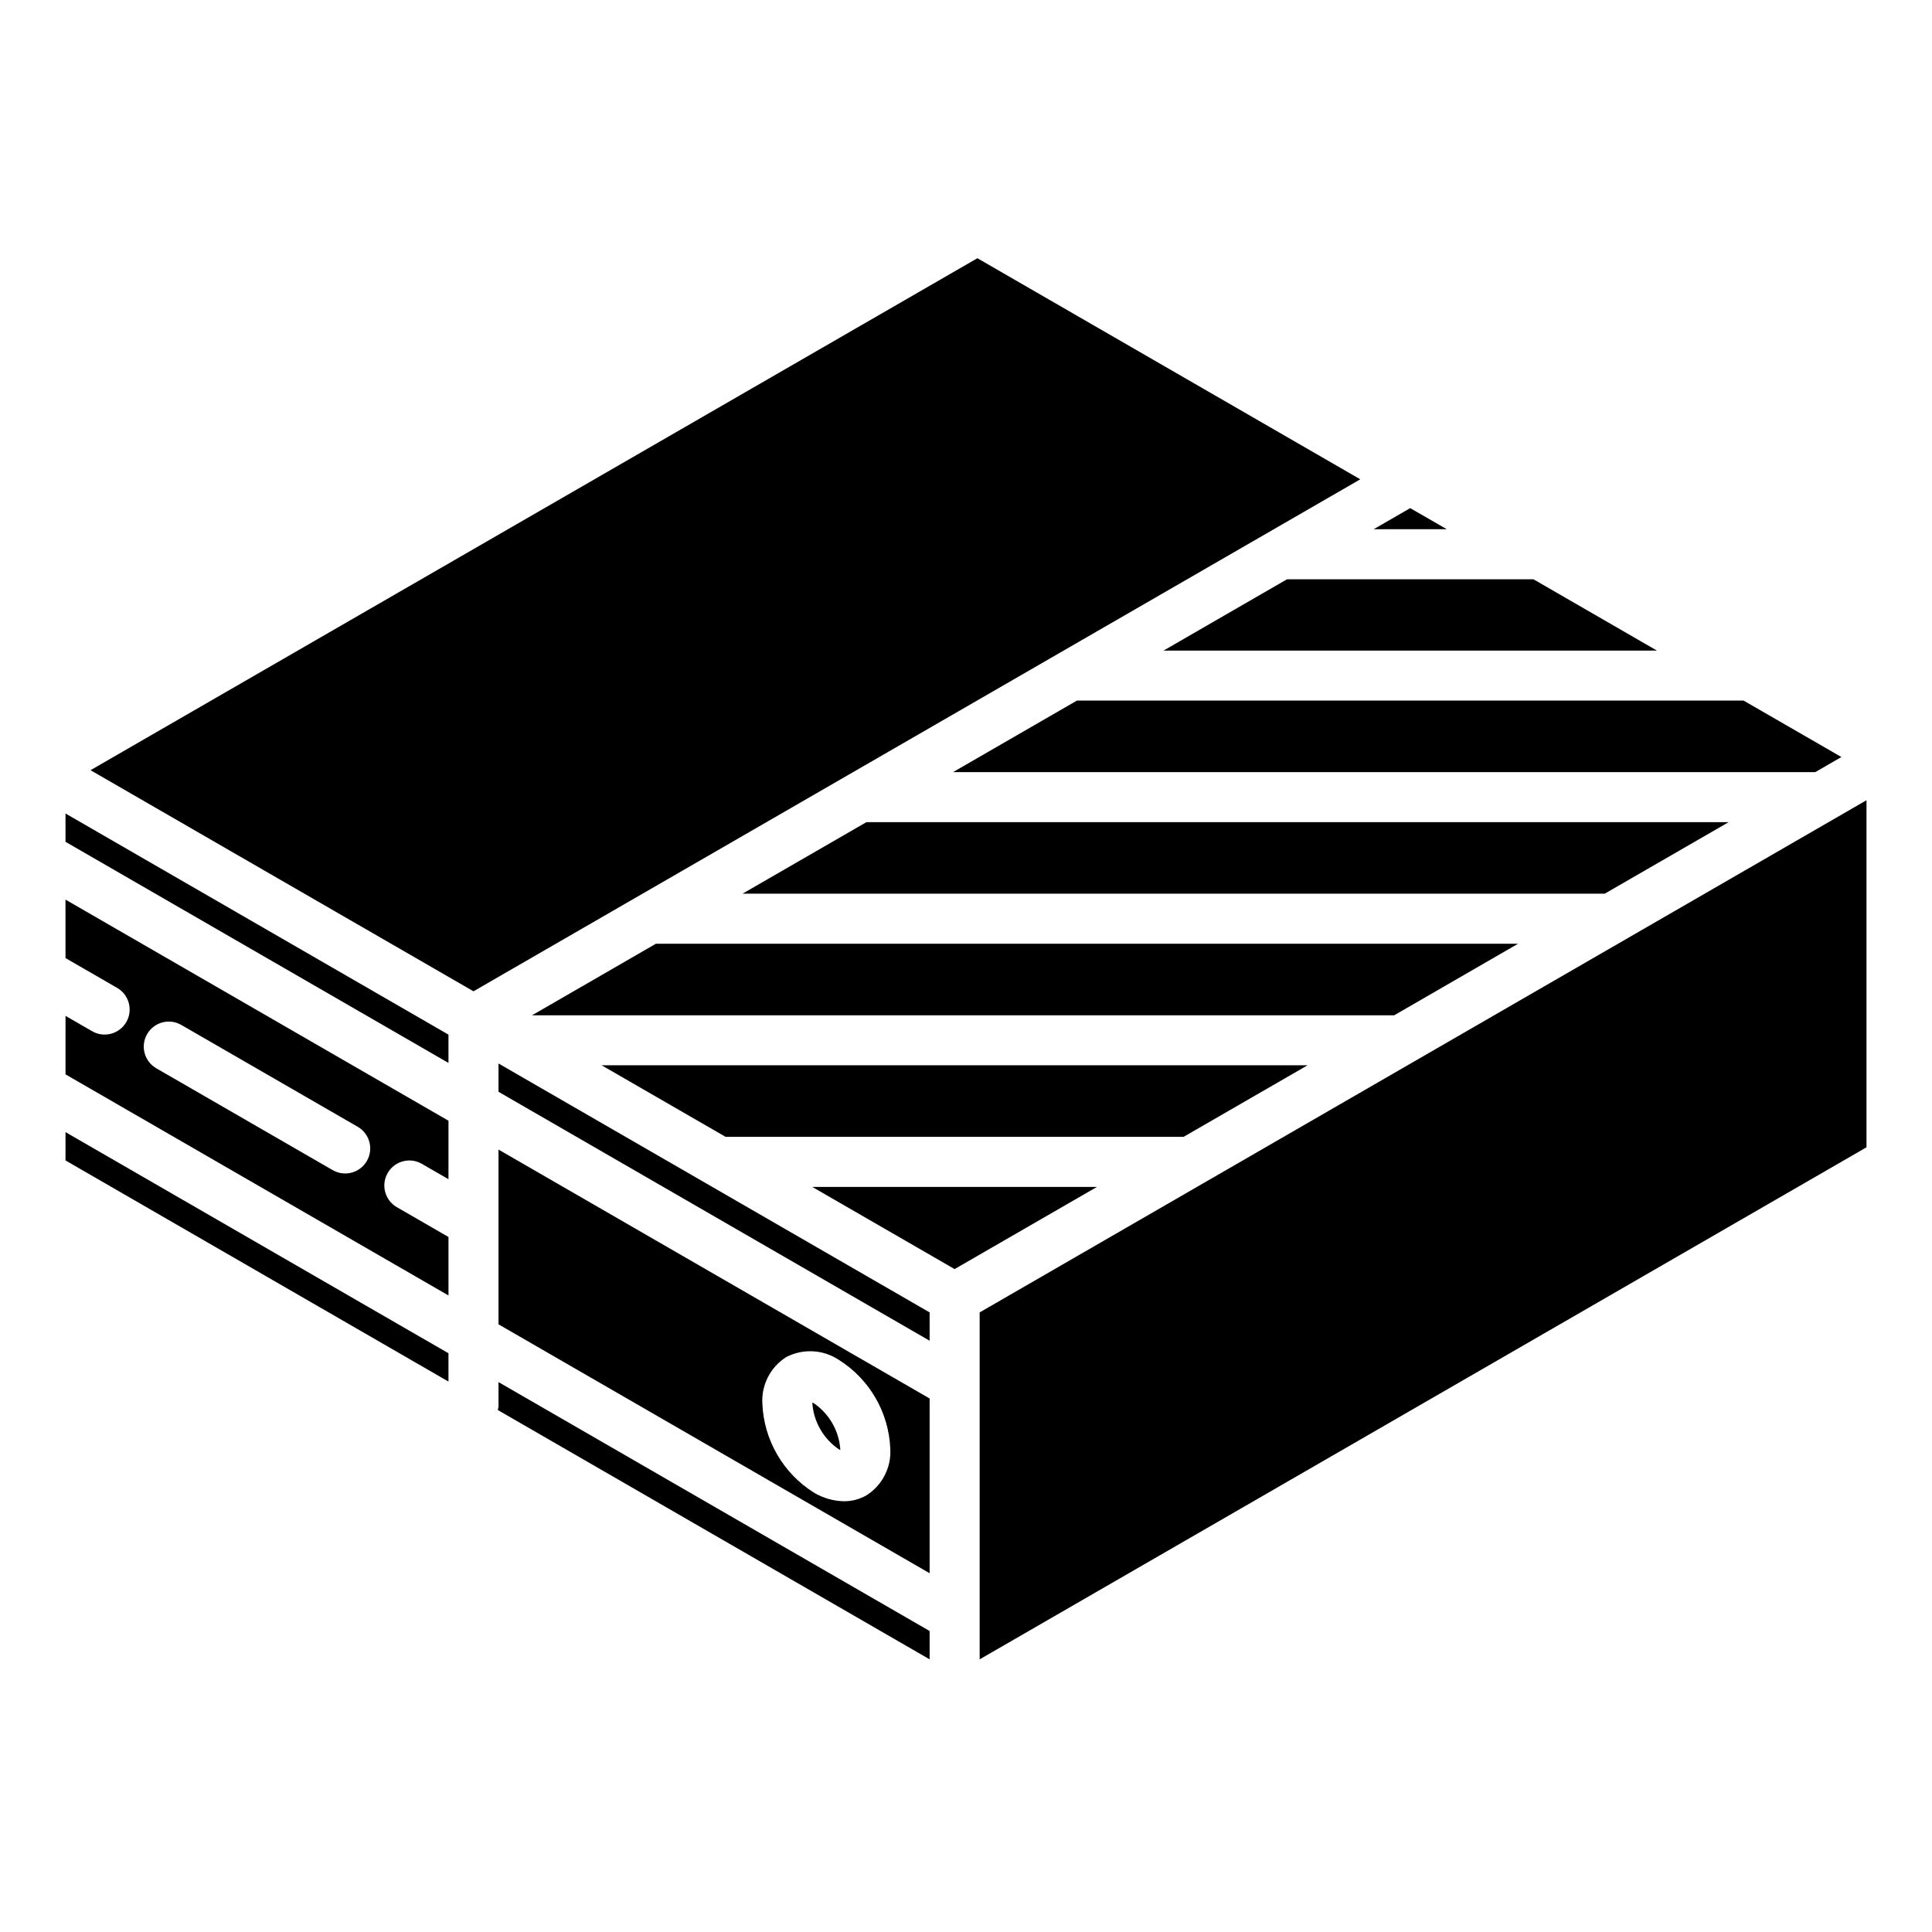
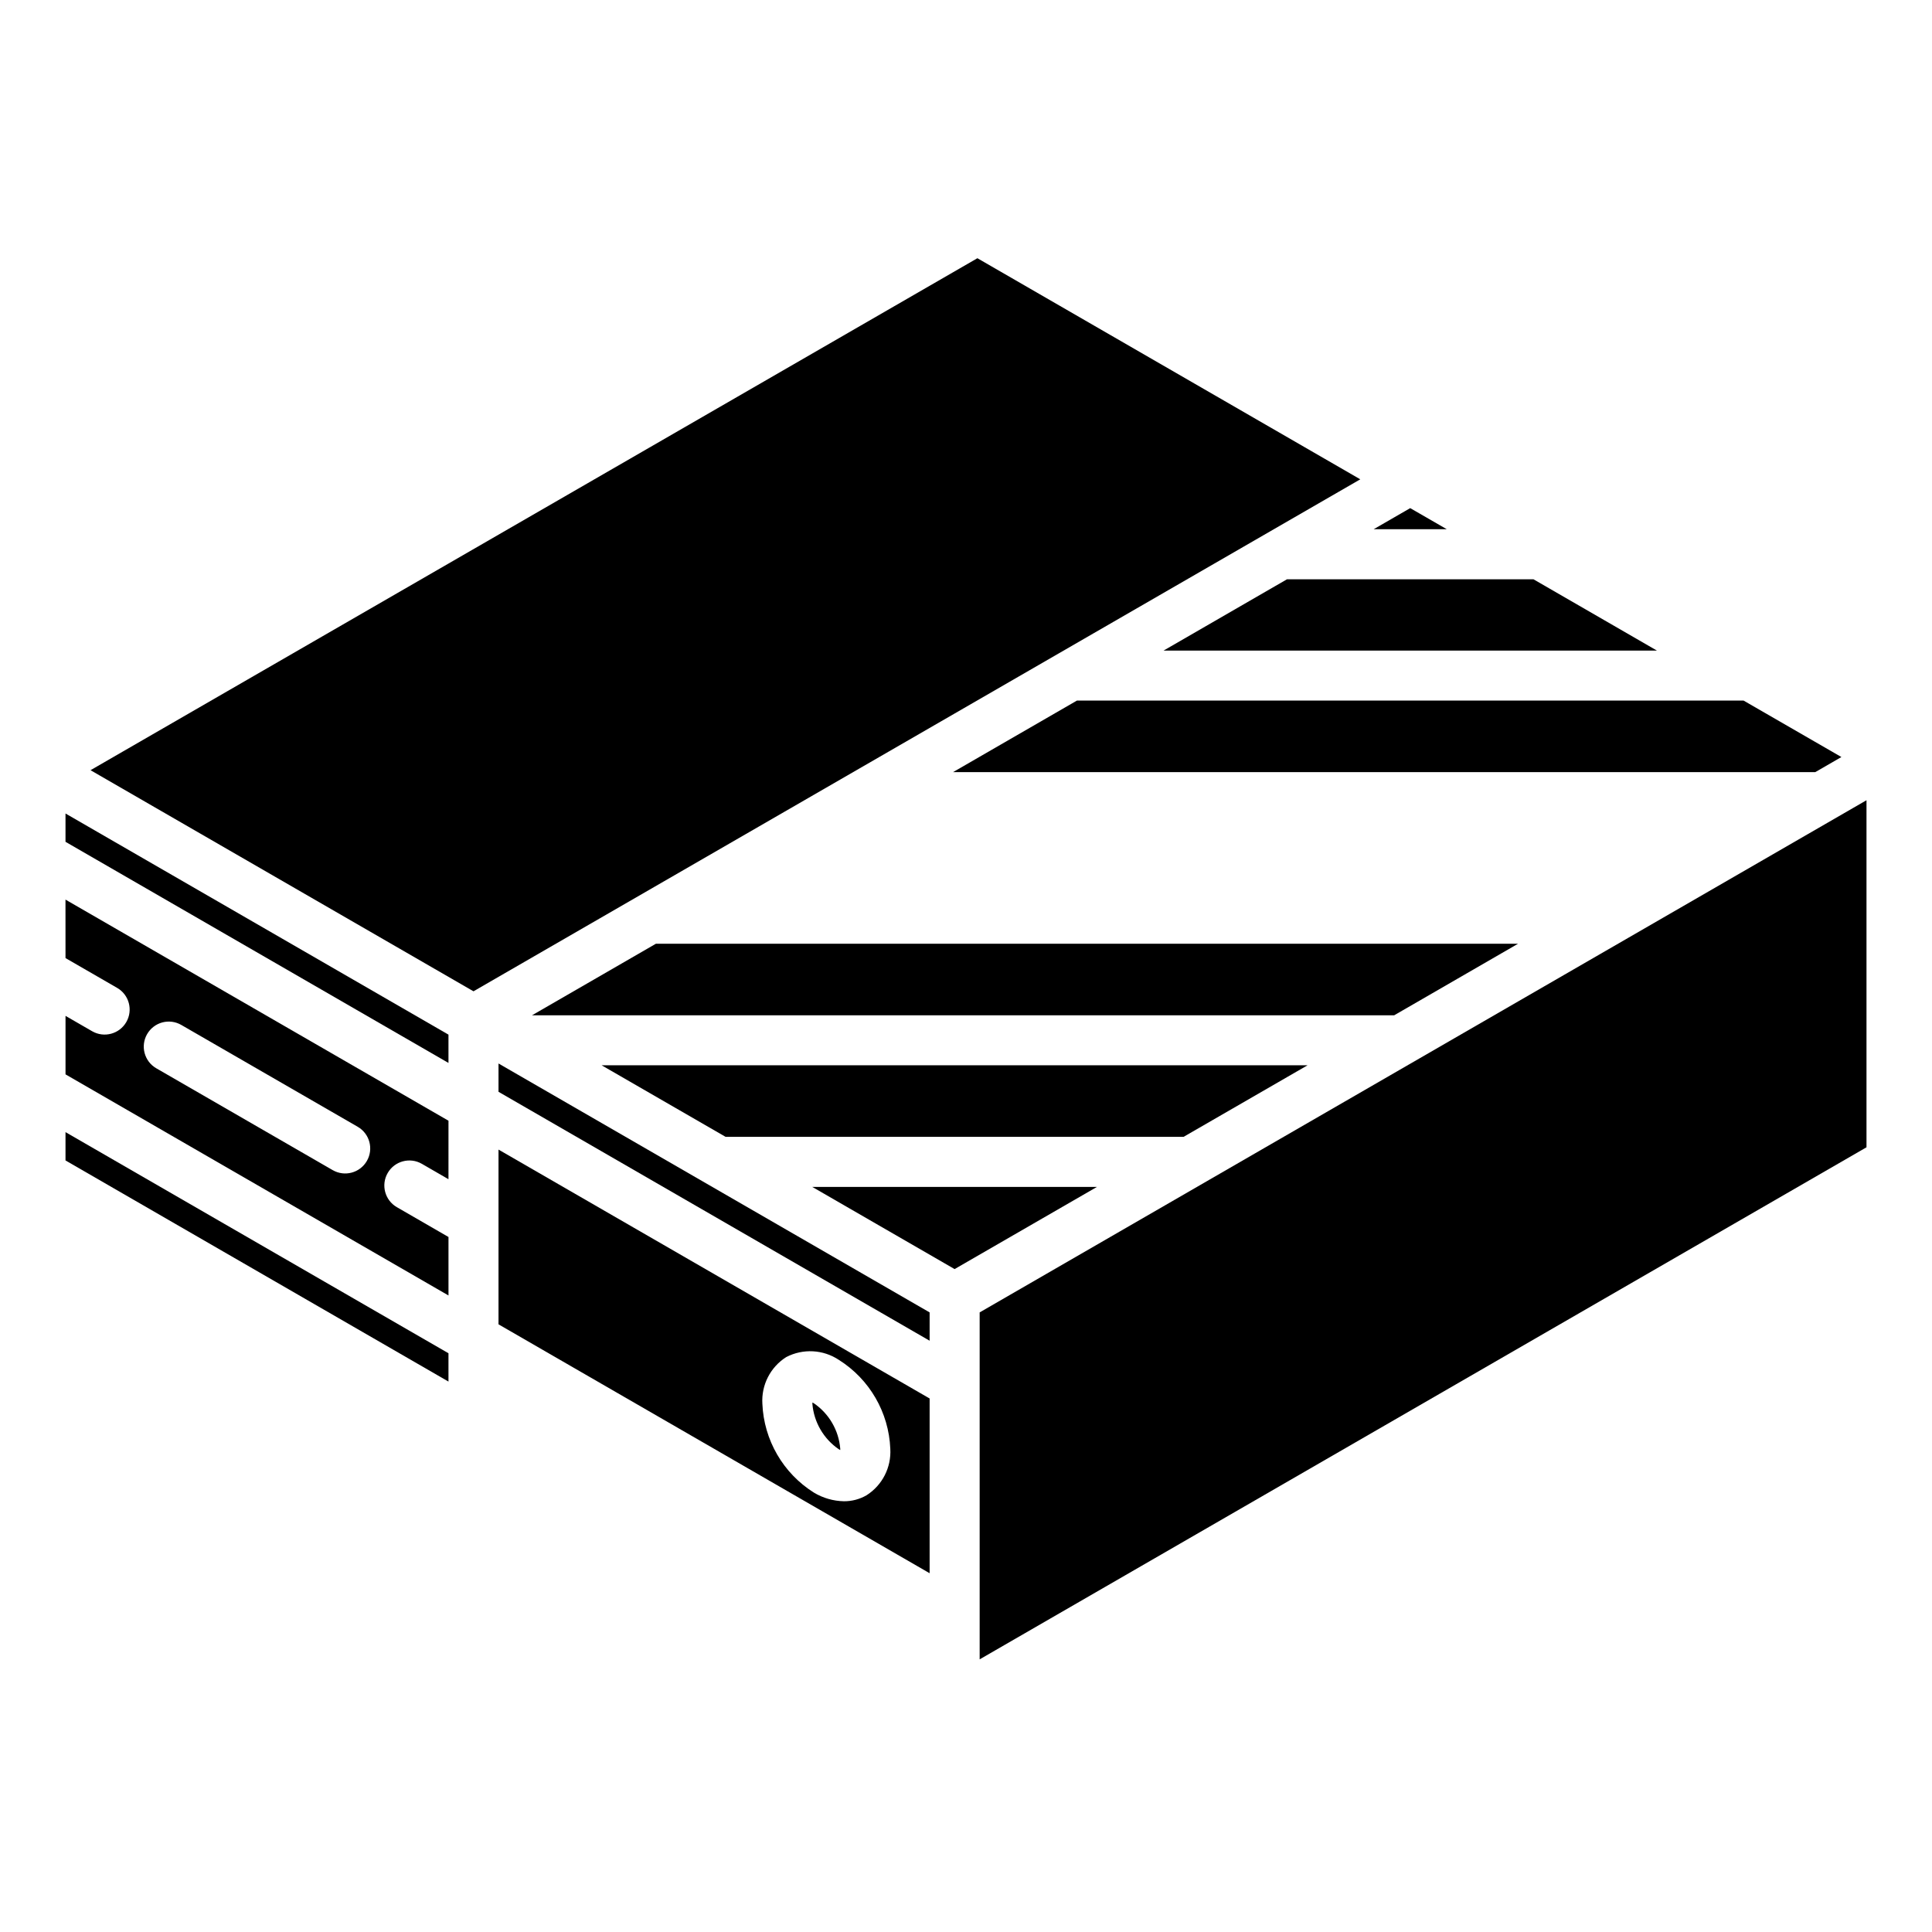
<svg xmlns="http://www.w3.org/2000/svg" fill="#000000" width="800px" height="800px" version="1.1" viewBox="144 144 512 512">
  <g>
    <path d="m452.36 316.41h130.74l-32.715-18.895h-65.316z" />
    <path d="m396.57 348.62h228.5l6.918-4-25.926-14.961h-176.66z" />
-     <path d="m602.11 361.88h-228.5l-32.836 18.957h228.49z" />
    <path d="m161.36 451.53 101.49 58.602v-7.504l-101.49-58.602z" />
    <path d="m517.72 278.66-9.691 5.594h19.391z" />
    <path d="m546.3 394.1h-228.48l-32.824 18.961h228.48z" />
    <path d="m161.36 397.9 13.688 7.902c3.168 1.828 4.254 5.883 2.422 9.055-1.828 3.168-5.883 4.258-9.051 2.43l-7.055-4.074v15.504l101.49 58.594v-15.496l-13.684-7.906h-0.004c-3.168-1.832-4.254-5.883-2.422-9.055 1.828-3.168 5.883-4.258 9.051-2.43l7.055 4.078 0.004-15.5-101.5-58.598zm21.629 20.148c0.879-1.523 2.324-2.637 4.023-3.094 1.699-0.453 3.512-0.215 5.035 0.668l46.754 26.988h-0.004c3.172 1.832 4.258 5.883 2.426 9.055-1.828 3.168-5.883 4.258-9.055 2.43l-46.75-26.988c-3.172-1.832-4.258-5.887-2.43-9.059z" />
    <path d="m457.67 445.27 32.84-18.957h-187.07l32.84 18.957z" />
    <path d="m276.11 494.96 114.25 65.961v-46.309l-114.25-65.961zm76.242 8.684c4.438-2.312 9.781-2.027 13.953 0.738 8.141 5.125 13.238 13.926 13.633 23.539 0.301 4.957-2.117 9.691-6.312 12.352-1.82 1.047-3.883 1.59-5.984 1.574-2.809-0.055-5.559-0.848-7.965-2.301-8.145-5.125-13.242-13.93-13.641-23.543-0.301-4.961 2.117-9.695 6.316-12.359z" />
    <path d="m276.11 433.34 114.25 65.965v-7.504l-114.25-65.965z" />
    <path d="m359.25 458.54 37.73 21.781 37.734-21.781z" />
    <path d="m161.36 367.09 101.49 58.598v-7.5l-101.49-58.602z" />
    <path d="m403.62 491.8v91.945l235.02-135.7v-91.973z" />
    <path d="m366.3 528.07c0.133 0.078 0.254 0.141 0.367 0.199 0.008-0.105 0.008-0.219 0.008-0.344v0.004c-0.395-4.871-2.969-9.301-7.004-12.055-0.137-0.078-0.258-0.141-0.371-0.199-0.008 0.105-0.008 0.215-0.008 0.336h-0.004c0.395 4.871 2.973 9.305 7.012 12.059z" />
-     <path d="m276.11 516.73c-0.039 0.32-0.102 0.633-0.191 0.941l114.44 66.07v-7.508l-114.25-65.961z" />
    <path d="m403.02 212.43-235.03 135.68 101.49 58.594 235.01-135.68z" />
  </g>
</svg>